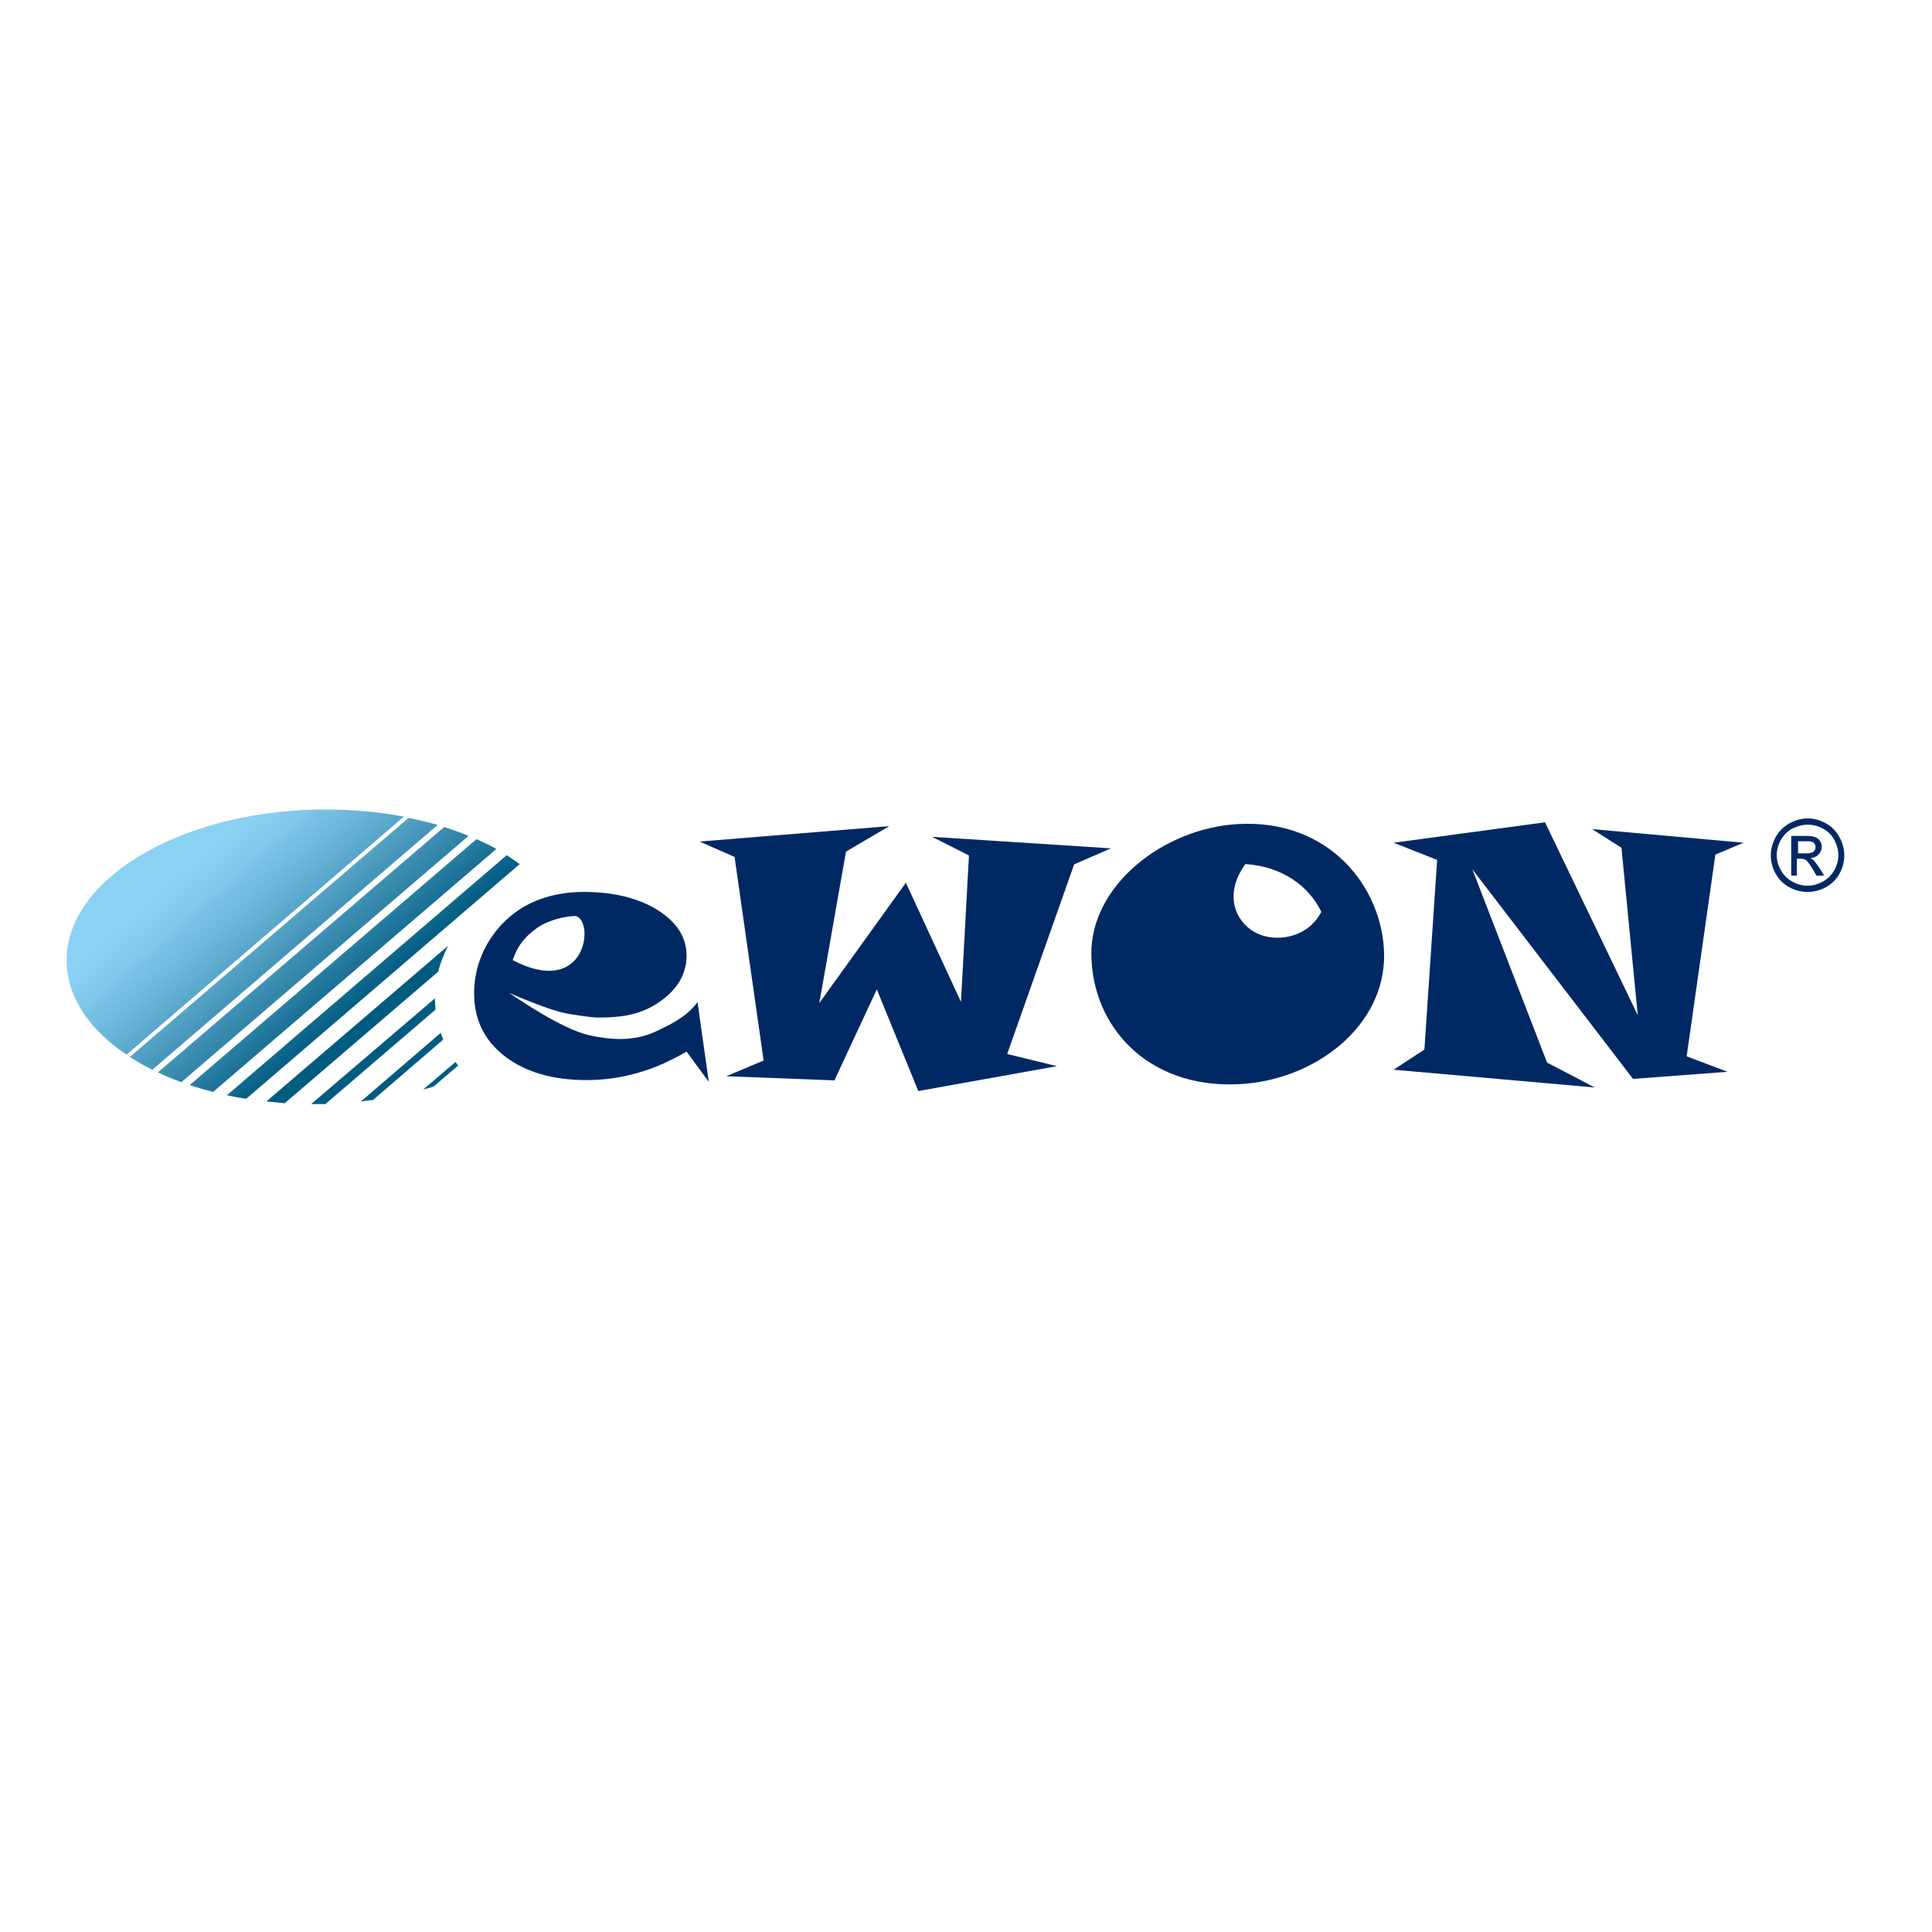
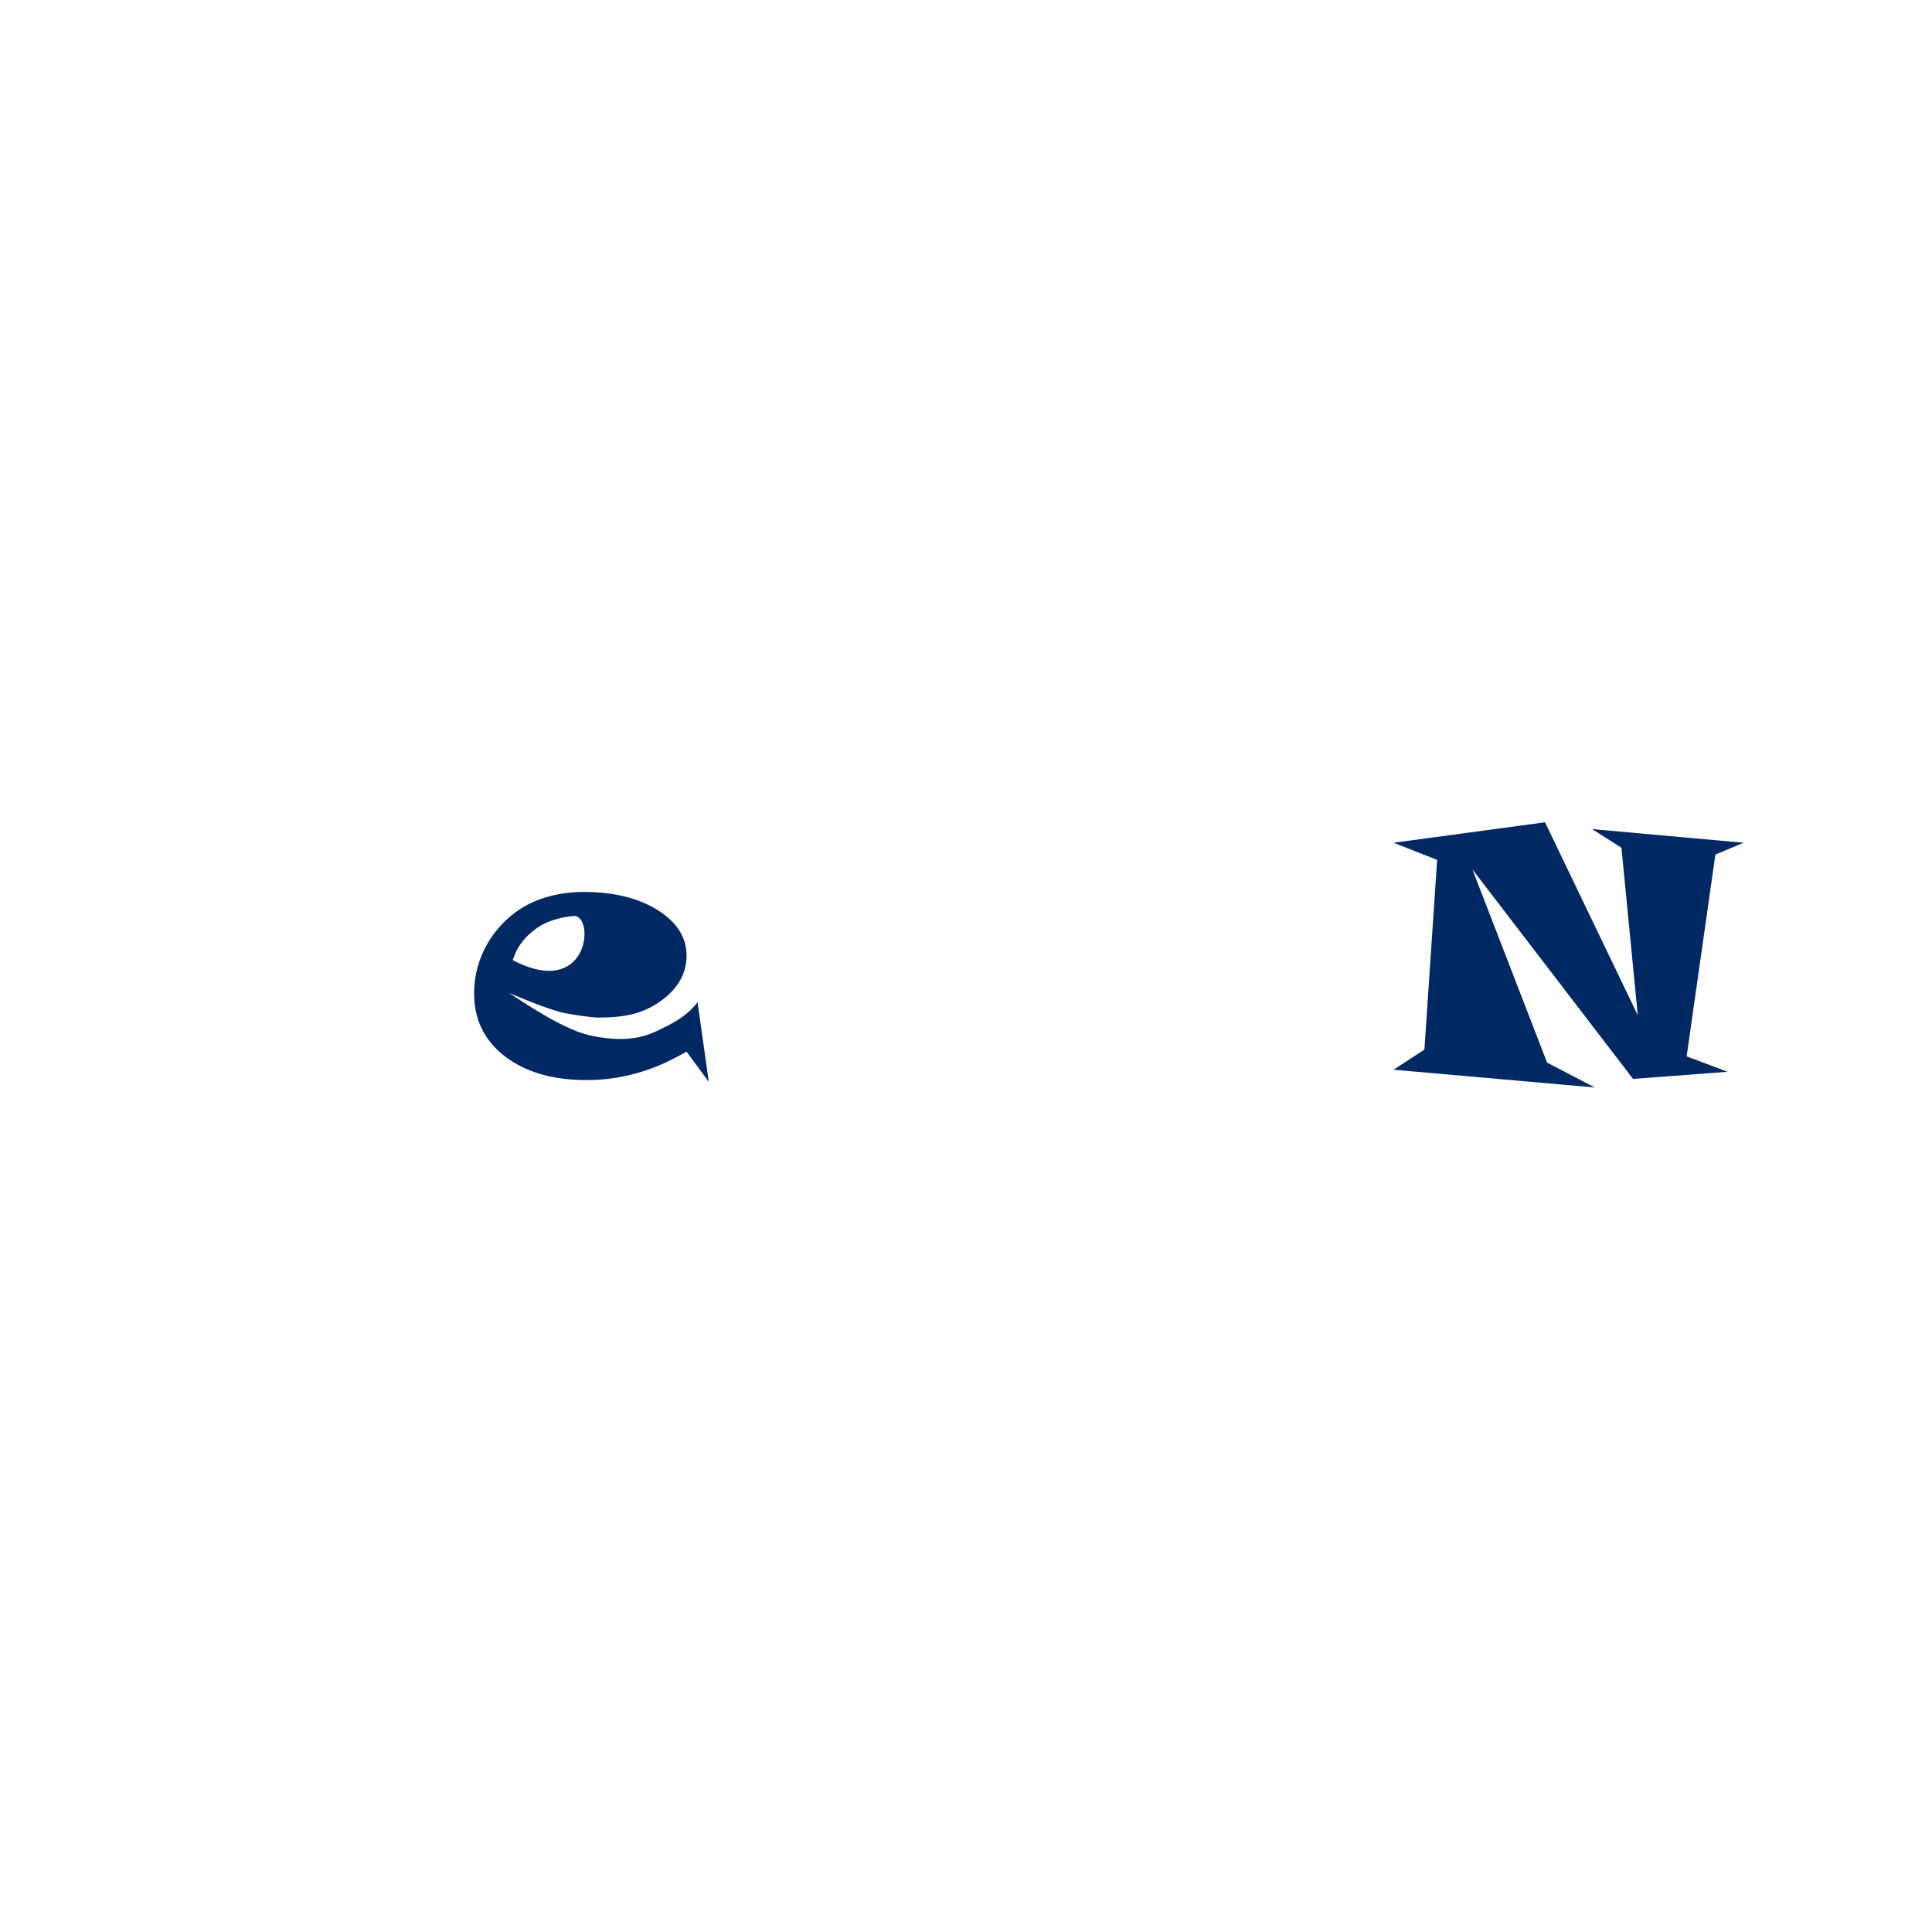
<svg xmlns="http://www.w3.org/2000/svg" xmlns:xlink="http://www.w3.org/1999/xlink" version="1.1" id="layer" x="0px" y="0px" viewBox="0 0 652 652" style="enable-background:new 0 0 652 652;" xml:space="preserve">
  <style type="text/css">
	.st0{clip-path:url(#SVGID_2_);fill:url(#SVGID_3_);}
	.st1{fill:#002964;}
</style>
  <g>
    <defs>
-       <path id="SVGID_1_" d="M142.8,367.7c1.2-0.3,2.4-0.7,3.5-1l8.3-7.1c-0.3-0.4-0.6-0.8-0.9-1.2L142.8,367.7z M121.8,371.7    c1.4-0.2,2.7-0.3,4.1-0.5l23.7-20.4c-0.3-0.7-0.6-1.5-0.9-2.2L121.8,371.7z M105,372.6c1.3,0,2.6,0,3.9,0c0.3,0,0.6,0,0.9,0    l37.2-31.9c-0.1-1-0.2-2-0.2-3.1c0-0.2,0-0.5,0-0.7L105,372.6z M89.9,371.7c2.1,0.2,4.1,0.4,6.2,0.6l51.8-44.4    c0.7-3,1.9-5.9,3.3-8.7L89.9,371.7z M76.6,369.6c2.1,0.5,4.3,0.9,6.5,1.2l92.3-79.2c-1.4-1-2.9-2-4.4-3L76.6,369.6z M64,366.2    c2.5,0.8,5.2,1.6,7.9,2.3l95.6-82c-2.1-1.2-4.4-2.3-6.7-3.3L64,366.2z M53.3,361.9c2.5,1.2,5.1,2.3,7.9,3.3l96.9-83.1    c-2.6-1.1-5.4-2.1-8.2-3L53.3,361.9z M43.8,356.7c2.4,1.5,4.9,3,7.6,4.3l96.3-82.6c-3.2-0.9-6.5-1.7-9.8-2.4L43.8,356.7z     M106.6,273.2c-47.1,1.1-84.8,24.2-84.1,51.6c0.3,12,7.8,22.8,20.2,31.1l93.6-80.3c-8.2-1.6-17.1-2.4-26.3-2.4    C108.9,273.2,107.7,273.2,106.6,273.2" />
-     </defs>
+       </defs>
    <clipPath id="SVGID_2_">
      <use xlink:href="#SVGID_1_" style="overflow:visible;" />
    </clipPath>
    <linearGradient id="SVGID_3_" gradientUnits="userSpaceOnUse" x1="-114.126" y1="590.033" x2="-103.894" y2="590.033" gradientTransform="matrix(8.077 9.192 9.192 -8.077 -4443.274 6092.2)">
      <stop offset="0" style="stop-color:#8BD1F4" />
      <stop offset="0.129" style="stop-color:#8BD1F4" />
      <stop offset="0.21" style="stop-color:#80C7EA" />
      <stop offset="0.354" style="stop-color:#61AED1" />
      <stop offset="0.543" style="stop-color:#3084A8" />
      <stop offset="0.708" style="stop-color:#005B80" />
      <stop offset="1" style="stop-color:#005B80" />
    </linearGradient>
-     <polygon class="st0" points="108.5,197.1 224.6,329.3 88.7,448.7 -27.4,316.5  " />
  </g>
  <polygon class="st1" points="552.7,342.6 521.4,277.5 470.3,284.4 485,290.2 480.7,354.2 470.3,361 538.2,367 522.1,358.6   496.9,293.4 551.1,364.1 583,361.7 569.2,356.5 578.9,288.4 588.4,284.4 537.3,279.8 547.2,286.1 " />
-   <polygon class="st1" points="324.3,338.1 305.7,297.9 276.5,338.5 285.5,287.4 300.1,278.8 236.1,284 247.9,289.2 257.7,357.9   245.1,363.2 281.6,364.6 295.9,333.9 309.9,368.2 356.7,359.8 339.9,355.7 362.5,291.7 374.9,286.3 314.5,282.4 327,288.7 " />
  <g>
-     <path class="st1" d="M417.7,278.1c-25.3,1.5-49.6,20.8-49.4,43.9c0.2,24.3,18.8,45.2,49.4,43.9c26.1-1.1,49.8-19.7,49.4-43.9   C466.7,299.5,448.6,276.3,417.7,278.1 M422.2,313.8c-6.4-4.5-8.4-13.4-1.9-22.2c12.4,0.8,21.4,7.4,25.6,16.1   C441.2,317.1,428.9,318.6,422.2,313.8" />
    <path class="st1" d="M173,324c25,13.1,27.8-13.4,21.2-14.9c-4.5,0.2-9.4,1.7-12.6,3.8c-3.1,2.2-5.7,4.6-7.5,8.4L173,324z    M239.2,365.1l-7.5-10.2c-5.6,3.2-11.1,5.7-16.6,7.2c-5.5,1.6-11.3,2.4-17.1,2.4c-11.5,0-20.7-2.7-27.6-8   c-6.9-5.3-10.4-12.4-10.4-21.2c0-4.7,0.9-9.1,2.8-13.5c1.9-4.3,4.6-8.1,8-11.3c3.4-3.2,7.2-5.5,11.6-7.1c4.3-1.5,9.2-2.4,14.5-2.4   c10,0,18.4,2,25,6.1c6.5,4.1,9.8,9.2,9.8,15.4c0,6.2-3.1,11.4-9.1,15.6c-6,4.1-11.8,5.3-20.9,5.3c-2.3,0-9-1.1-10.6-1.4   c-5.9-1.1-17.5-6.2-19.3-6.9c3.9,2.5,17.6,12,26.8,14.2c3.8,0.9,8.4,1.5,12.4,1.3c6.3-0.4,9.4-2,13.4-4c4.1-2,8.1-4.5,11-8.4   L239.2,365.1z" />
-     <path class="st1" d="M610,276.2c2.1,0,4.1,0.5,6.1,1.6c2,1.1,3.5,2.6,4.6,4.6c1.1,2,1.7,4.1,1.7,6.2c0,2.1-0.5,4.2-1.6,6.2   s-2.6,3.5-4.6,4.6c-2,1.1-4,1.6-6.2,1.6c-2.1,0-4.2-0.5-6.2-1.6c-2-1.1-3.5-2.6-4.6-4.6c-1.1-2-1.6-4-1.6-6.2   c0-2.2,0.6-4.2,1.7-6.2c1.1-2,2.7-3.5,4.7-4.6C605.9,276.8,607.9,276.2,610,276.2 M610,278.3c-1.7,0-3.4,0.5-5.1,1.3   c-1.7,0.9-2.9,2.2-3.9,3.8c-0.9,1.7-1.4,3.4-1.4,5.2c0,1.8,0.5,3.5,1.4,5.1c0.9,1.6,2.2,2.9,3.8,3.8c1.6,0.9,3.4,1.4,5.2,1.4   c1.8,0,3.5-0.5,5.2-1.4c1.6-0.9,2.9-2.2,3.8-3.8c0.9-1.6,1.4-3.4,1.4-5.1c0-1.8-0.5-3.5-1.4-5.2c-0.9-1.7-2.2-2.9-3.9-3.8   C613.5,278.7,611.8,278.3,610,278.3 M604.5,295.5v-13.4h4.6c1.6,0,2.7,0.1,3.4,0.4c0.7,0.2,1.3,0.7,1.7,1.3c0.4,0.6,0.6,1.3,0.6,2   c0,1-0.4,1.8-1.1,2.6c-0.7,0.7-1.6,1.1-2.8,1.2c0.5,0.2,0.9,0.4,1.1,0.7c0.5,0.5,1.2,1.4,2,2.6l1.6,2.6h-2.6l-1.2-2.1   c-1-1.6-1.7-2.7-2.3-3.1c-0.4-0.3-1-0.5-1.8-0.5h-1.3v5.7H604.5z M606.7,288h2.7c1.3,0,2.2-0.2,2.6-0.6c0.5-0.4,0.7-0.9,0.7-1.5   c0-0.4-0.1-0.8-0.3-1.1c-0.2-0.3-0.5-0.6-0.9-0.7c-0.4-0.2-1.1-0.2-2.2-0.2h-2.5V288z" />
  </g>
</svg>